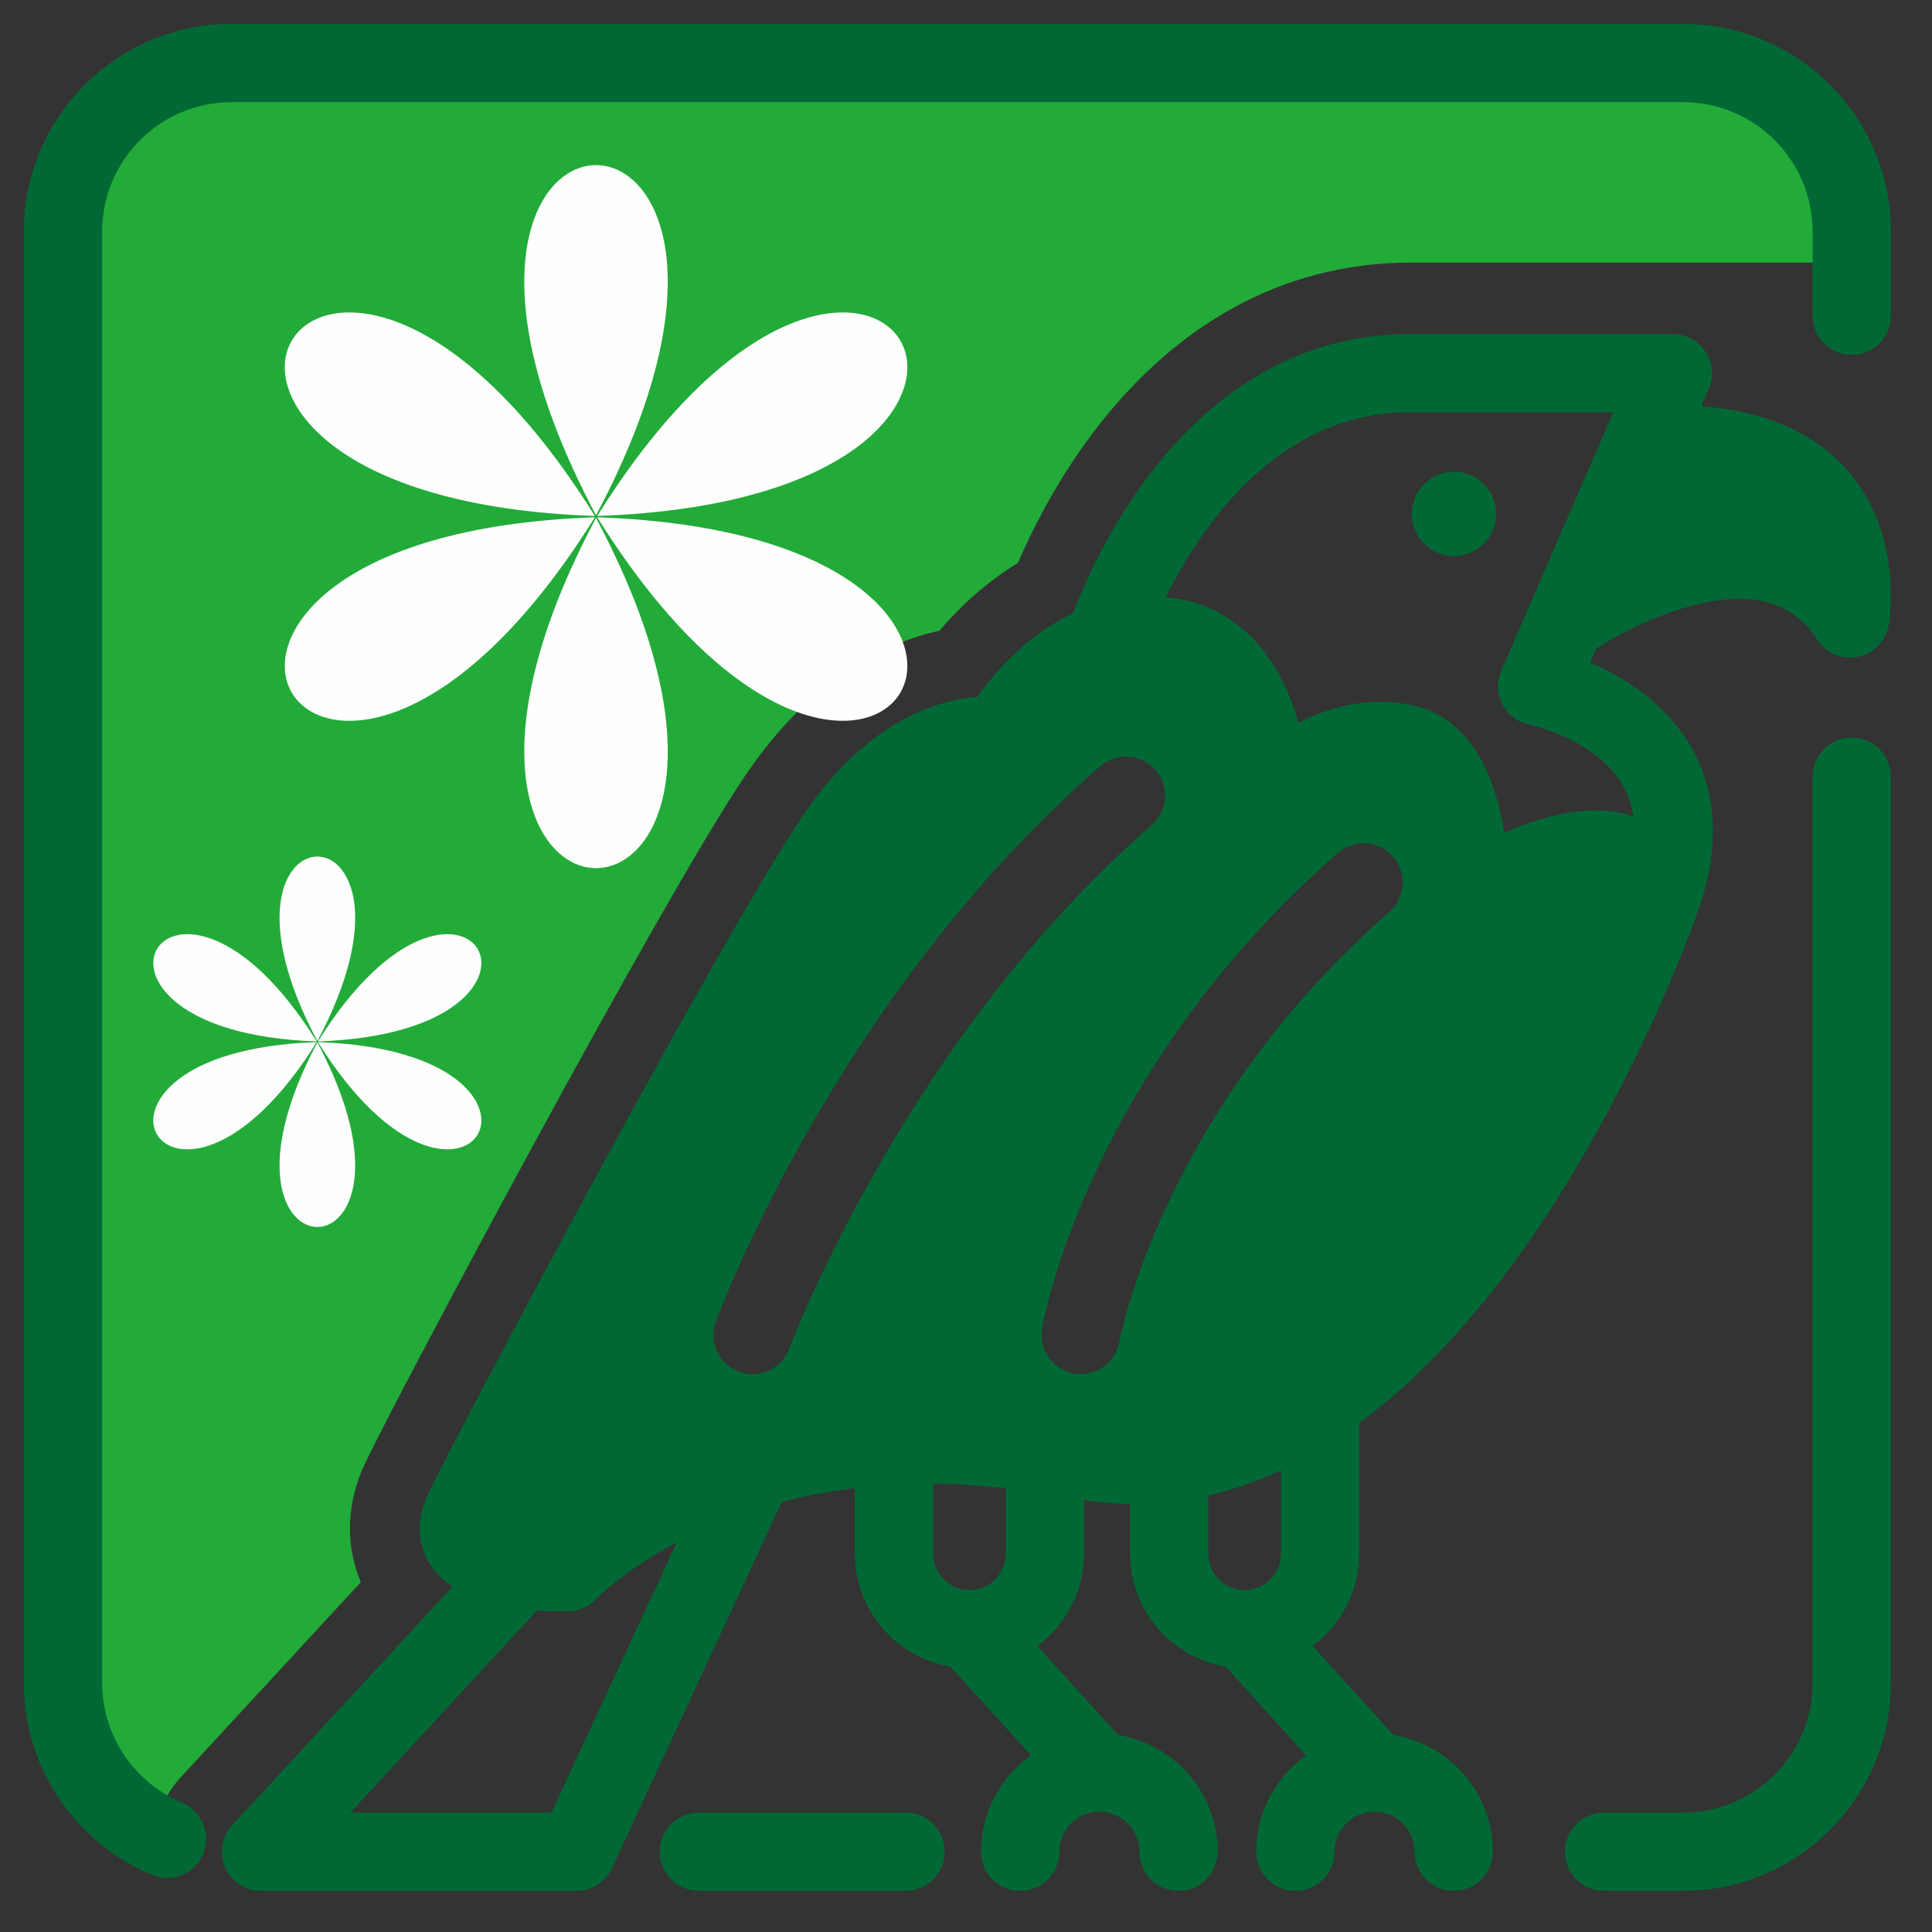
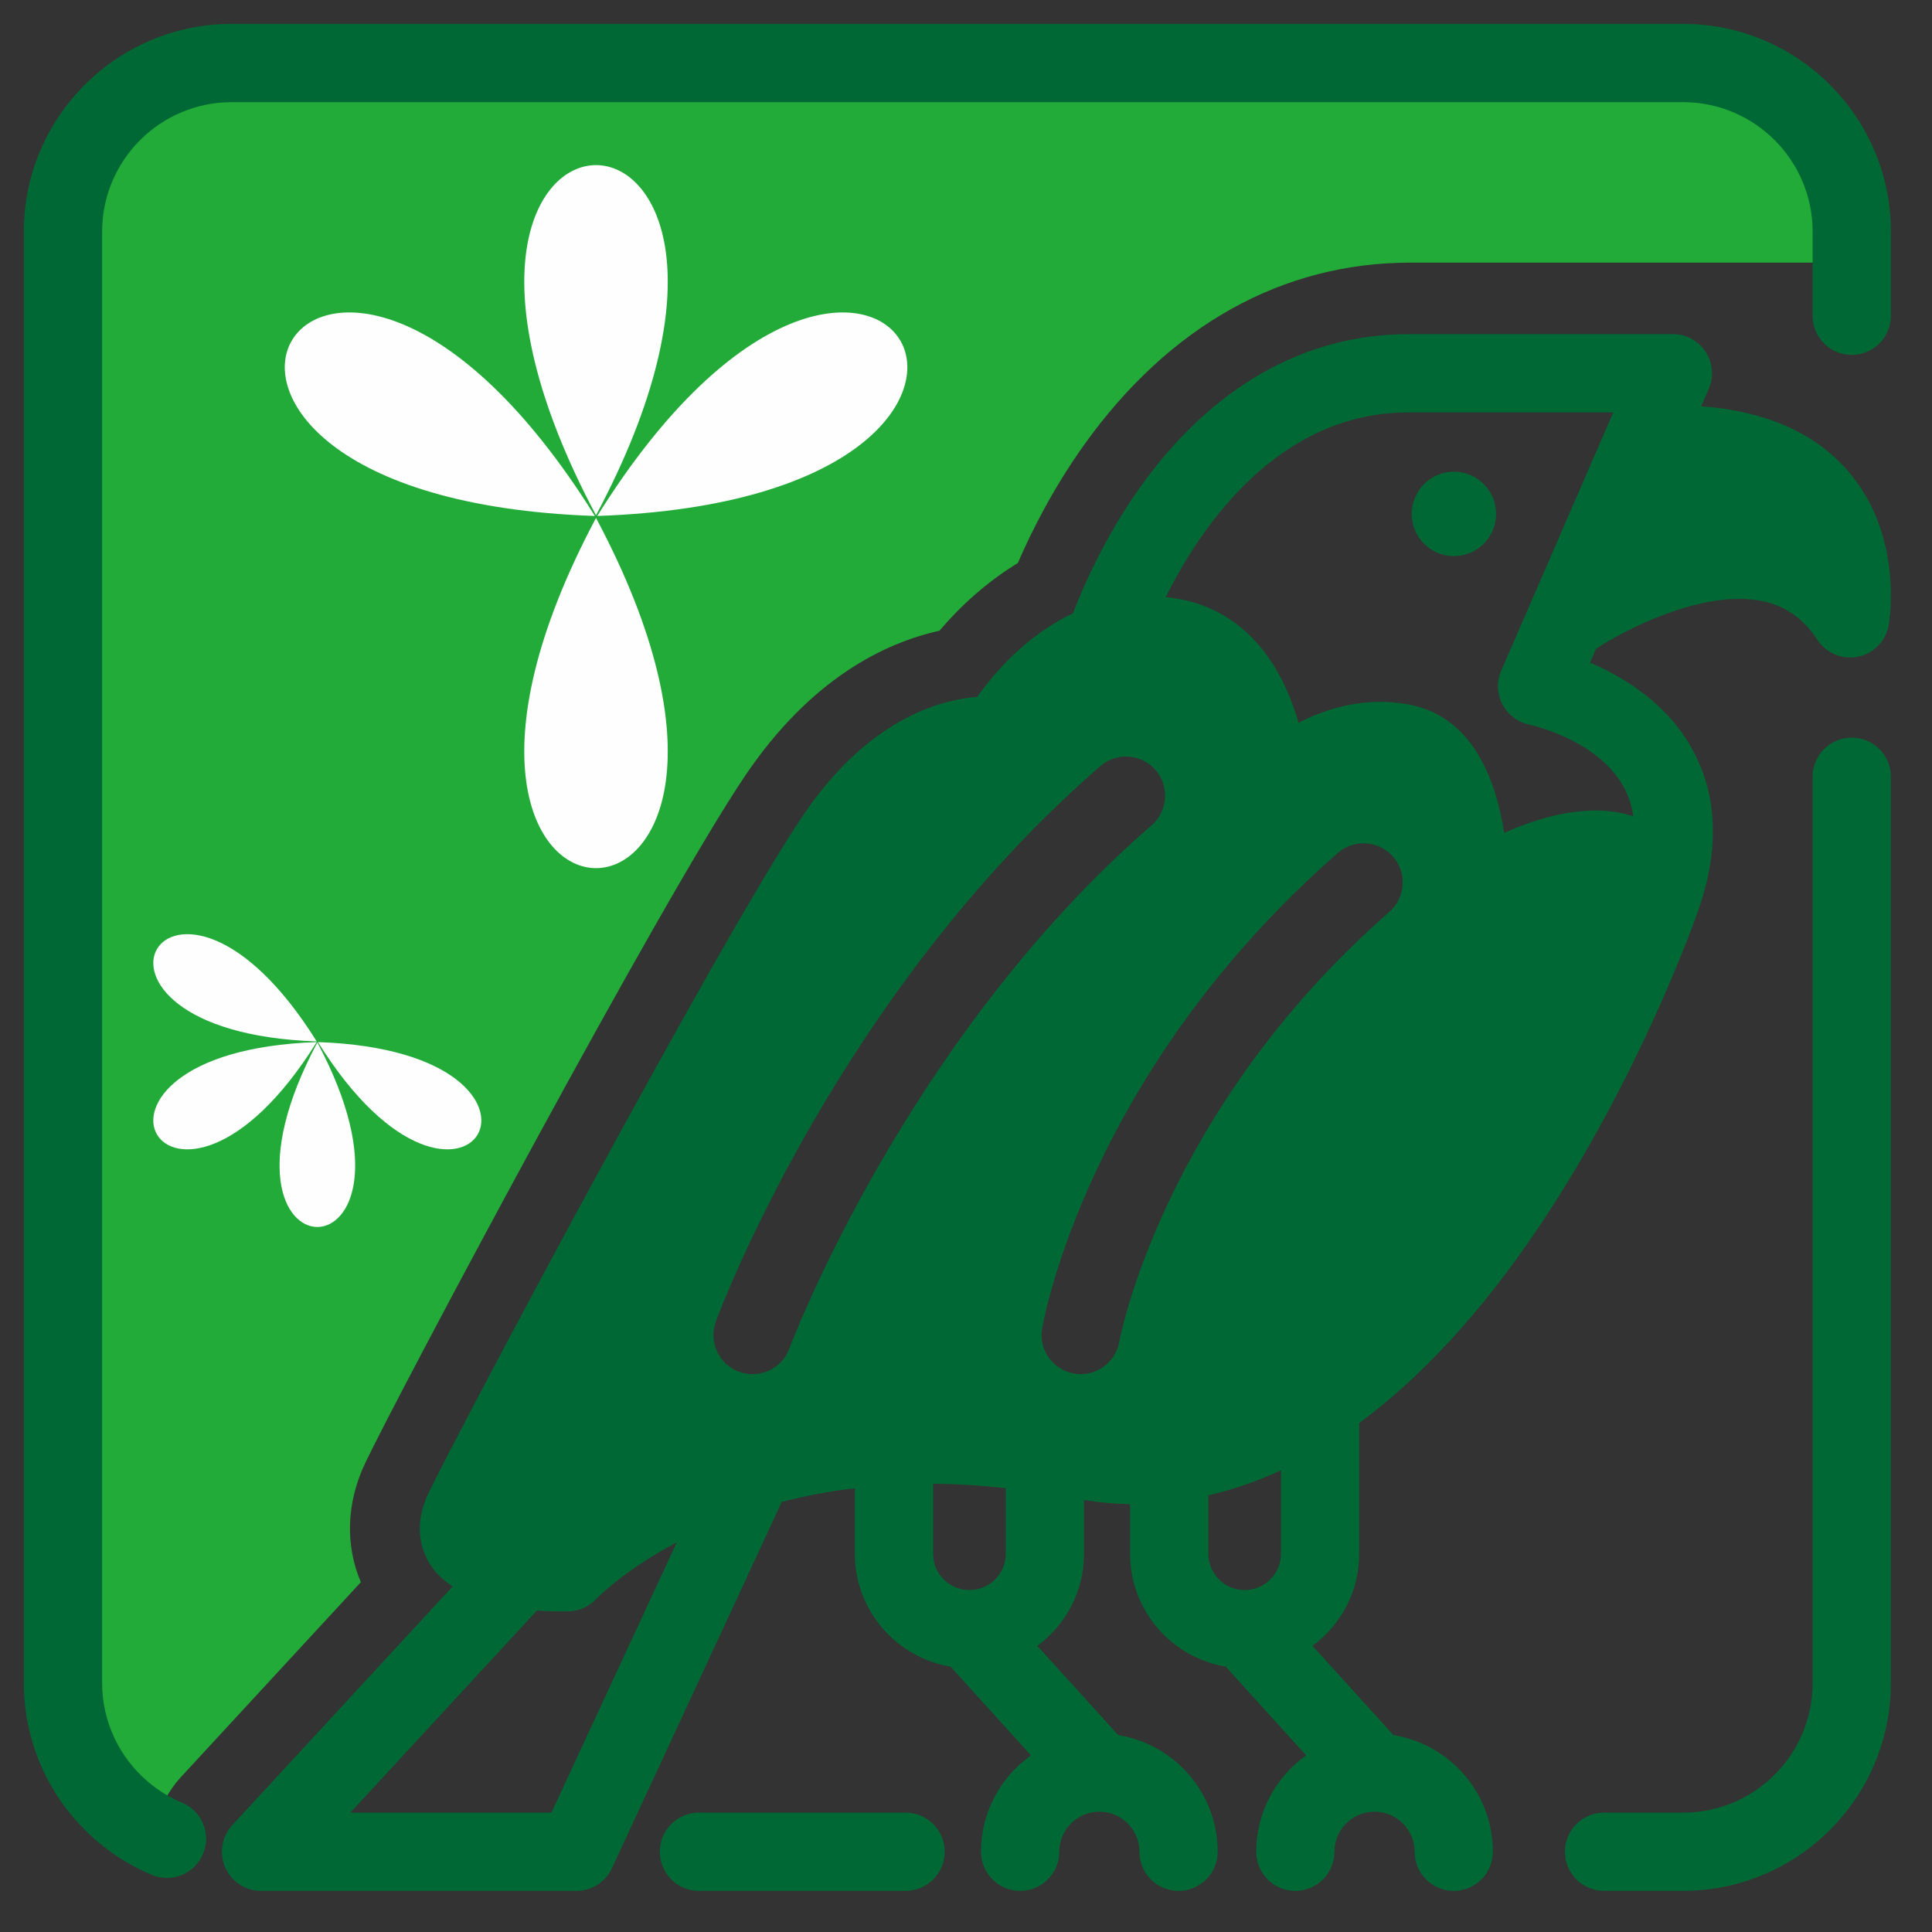
<svg xmlns="http://www.w3.org/2000/svg" width="44px" height="44px" viewBox="0 0 44 44" version="1.1">
  <rect x="0" y="0" width="44" height="44" fill="#333333" stroke="none" />
  <title>naturalsite</title>
  <desc>Created with Sketch.</desc>
  <g id="naturalsite" stroke="none" stroke-width="1" fill="none" fill-rule="evenodd">
    <g id="Group-36">
      <path d="M42.172,5.981 L42.172,5.274 C42.172,3.163 40.444,1.435 38.332,1.435 L5.275,1.435 C3.162,1.435 1.435,3.163 1.435,5.274 L1.435,38.334 C1.435,39.806 2.276,41.09 3.501,41.733 C3.583,41.267 3.795,40.825 4.129,40.462 L8.218,36.033 C7.859,35.187 7.887,34.222 8.321,33.312 C9.085,31.709 15.069,20.473 16.98,17.652 C18.469,15.454 20.146,14.642 21.395,14.364 C21.862,13.813 22.463,13.261 23.181,12.822 C23.492,12.1 23.984,11.12 24.693,10.127 C26.633,7.415 29.202,5.981 32.122,5.981 L42.34,5.981" id="Fill-4" fill="#22AB39" />
      <path d="M3.802,42.769 C3.688,42.769 3.572,42.747 3.459,42.7 C3.018,42.515 2.607,42.265 2.238,41.955 C1.161,41.049 0.543,39.73 0.543,38.332 L0.543,5.275 C0.543,2.666 2.666,0.544 5.275,0.544 L38.332,0.544 C40.941,0.544 43.064,2.666 43.064,5.275 L43.064,7.192 C43.064,7.685 42.664,8.083 42.172,8.083 C41.68,8.083 41.281,7.685 41.281,7.192 L41.281,5.275 C41.281,3.649 39.958,2.327 38.332,2.327 L5.275,2.327 C3.649,2.327 2.326,3.649 2.326,5.275 L2.326,38.332 C2.326,39.202 2.711,40.025 3.384,40.59 C3.615,40.784 3.871,40.941 4.147,41.056 C4.601,41.246 4.815,41.767 4.625,42.221 C4.482,42.563 4.151,42.769 3.802,42.769" id="Fill-6" fill="#006834" />
      <path d="M38.332,43.063 L36.531,43.063 C36.039,43.063 35.64,42.664 35.64,42.172 C35.64,41.679 36.039,41.282 36.531,41.282 L38.332,41.282 C39.958,41.282 41.281,39.959 41.281,38.333 L41.281,17.689 C41.281,17.198 41.68,16.799 42.172,16.799 C42.664,16.799 43.063,17.198 43.063,17.689 L43.063,38.333 C43.063,40.941 40.94,43.063 38.332,43.063" id="Fill-8" fill="#006834" />
      <path d="M13.548,11.751 C7.17,1.533 1.51,11.335 13.548,11.751" id="Fill-10" fill="#FEFEFE" />
-       <path d="M13.548,11.781 C1.51,12.196 7.17,21.999 13.548,11.781" id="Fill-12" fill="#FEFEFE" />
      <path d="M13.574,11.796 C7.914,22.43 19.234,22.43 13.574,11.796" id="Fill-14" fill="#FEFEFE" />
-       <path d="M13.602,11.781 C19.98,21.999 25.64,12.196 13.602,11.781" id="Fill-16" fill="#FEFEFE" />
      <path d="M13.602,11.751 C25.64,11.335 19.98,1.533 13.602,11.751" id="Fill-18" fill="#FEFEFE" />
      <path d="M13.574,11.735 C19.234,1.102 7.914,1.102 13.574,11.735" id="Fill-20" fill="#FEFEFE" />
      <path d="M7.213,23.718 C3.852,18.333 0.869,23.499 7.213,23.718" id="Fill-22" fill="#FEFEFE" />
      <path d="M7.213,23.733 C0.869,23.952 3.852,29.118 7.213,23.733" id="Fill-24" fill="#FEFEFE" />
      <path d="M7.228,23.741 C4.245,29.345 10.21,29.345 7.228,23.741" id="Fill-26" fill="#FEFEFE" />
      <path d="M7.241,23.733 C10.602,29.118 13.585,23.952 7.241,23.733" id="Fill-28" fill="#FEFEFE" />
-       <path d="M7.241,23.718 C13.585,23.499 10.602,18.333 7.241,23.718" id="Fill-30" fill="#FEFEFE" />
-       <path d="M7.228,23.71 C10.21,18.106 4.245,18.106 7.228,23.71" id="Fill-32" fill="#FEFEFE" />
      <path d="M17.976,30.713 C18.001,30.644 20.624,23.656 26.228,18.794 C26.599,18.472 26.639,17.908 26.317,17.537 C25.995,17.165 25.431,17.126 25.06,17.448 C19.114,22.607 16.415,29.793 16.303,30.096 C16.133,30.558 16.37,31.07 16.83,31.24 C16.933,31.278 17.037,31.296 17.139,31.296 C17.502,31.296 17.842,31.073 17.976,30.713 L17.976,30.713 Z M25.491,30.558 C25.499,30.505 26.471,25.291 31.642,20.768 C32.012,20.443 32.05,19.88 31.726,19.51 C31.402,19.14 30.839,19.102 30.468,19.426 C24.798,24.387 23.775,30.017 23.735,30.254 C23.651,30.738 23.976,31.197 24.46,31.281 C24.511,31.29 24.563,31.295 24.614,31.295 C25.038,31.295 25.414,30.989 25.491,30.558 L25.491,30.558 Z M20.623,41.281 L15.918,41.281 C15.426,41.281 15.027,41.68 15.027,42.172 C15.027,42.664 15.426,43.064 15.918,43.064 L20.623,43.064 C21.116,43.064 21.515,42.664 21.515,42.172 C21.515,41.68 21.116,41.281 20.623,41.281 L20.623,41.281 Z M34.831,16.504 C34.568,16.449 34.342,16.28 34.218,16.042 C34.094,15.804 34.082,15.522 34.189,15.275 L36.741,9.392 L32.086,9.392 C29.123,9.392 27.368,11.956 26.547,13.601 C26.572,13.603 26.596,13.603 26.622,13.606 C28.356,13.809 29.21,15.174 29.573,16.461 C30.232,16.122 31.097,15.865 32.073,16.042 C33.55,16.31 34.075,17.785 34.256,18.968 C35.104,18.592 36.218,18.273 37.171,18.584 C37.18,18.587 37.19,18.592 37.199,18.595 C37.163,18.342 37.086,18.109 36.966,17.899 C36.357,16.828 34.846,16.507 34.831,16.504 L34.831,16.504 Z M29.173,33.485 C28.627,33.739 28.076,33.927 27.519,34.055 L27.519,35.387 C27.519,35.843 27.89,36.213 28.346,36.213 C28.802,36.213 29.173,35.843 29.173,35.387 L29.173,33.485 Z M15.413,35.127 C14.203,35.767 13.595,36.399 13.58,36.414 C13.418,36.588 13.194,36.69 12.956,36.697 C12.901,36.698 12.833,36.699 12.755,36.699 C12.61,36.699 12.428,36.694 12.227,36.68 L7.98,41.281 L12.559,41.281 L15.413,35.127 Z M22.906,35.387 L22.906,33.892 C22.328,33.828 21.776,33.795 21.252,33.791 L21.252,35.387 C21.252,35.843 21.622,36.213 22.079,36.213 C22.535,36.213 22.906,35.843 22.906,35.387 L22.906,35.387 Z M43.013,14.242 C42.949,14.601 42.671,14.884 42.314,14.957 C42.255,14.969 42.195,14.975 42.136,14.975 C41.84,14.975 41.558,14.827 41.391,14.573 C41.068,14.081 40.65,13.791 40.113,13.685 C38.769,13.423 36.999,14.347 36.348,14.776 L36.211,15.091 C36.955,15.408 37.924,15.99 38.507,17.003 C39.112,18.056 39.171,19.304 38.684,20.714 L38.683,20.714 L38.683,20.715 L38.683,20.716 C38.627,20.875 37.371,24.48 35.048,27.941 C33.755,29.867 32.381,31.357 30.955,32.409 L30.955,35.387 C30.955,36.246 30.536,37.008 29.892,37.484 L31.734,39.515 C33.016,39.722 33.999,40.833 33.999,42.172 C33.999,42.665 33.601,43.064 33.109,43.064 C32.617,43.064 32.217,42.665 32.217,42.172 C32.217,41.669 31.808,41.26 31.304,41.26 C30.801,41.26 30.392,41.669 30.392,42.172 C30.392,42.665 29.993,43.064 29.5,43.064 C29.008,43.064 28.61,42.665 28.61,42.172 C28.61,41.267 29.06,40.466 29.747,39.978 L27.916,37.957 C26.682,37.751 25.737,36.679 25.737,35.387 L25.737,34.256 C25.388,34.252 25.038,34.217 24.688,34.163 L24.688,35.387 C24.688,36.246 24.268,37.008 23.624,37.484 L25.466,39.515 C26.748,39.722 27.732,40.833 27.732,42.172 C27.732,42.665 27.333,43.064 26.841,43.064 C26.349,43.064 25.95,42.665 25.95,42.172 C25.95,41.669 25.54,41.26 25.038,41.26 C24.534,41.26 24.124,41.669 24.124,42.172 C24.124,42.665 23.725,43.064 23.233,43.064 C22.742,43.064 22.342,42.665 22.342,42.172 C22.342,41.267 22.792,40.466 23.48,39.978 L21.649,37.957 C20.414,37.751 19.469,36.679 19.469,35.387 L19.469,33.893 C18.869,33.966 18.313,34.073 17.804,34.206 L13.937,42.547 C13.791,42.861 13.476,43.064 13.128,43.064 L5.945,43.064 C5.59,43.064 5.27,42.854 5.128,42.529 C4.987,42.205 5.049,41.828 5.289,41.567 L10.308,36.131 C10.109,36 9.935,35.84 9.806,35.643 C9.627,35.369 9.383,34.794 9.755,34.013 C10.414,32.631 16.424,21.322 18.291,18.567 C19.763,16.394 21.38,15.941 22.257,15.87 C22.637,15.332 23.373,14.467 24.437,13.967 C24.669,13.356 25.163,12.219 25.982,11.074 C27.603,8.808 29.714,7.609 32.086,7.609 L38.099,7.609 C38.399,7.609 38.679,7.761 38.844,8.012 C39.008,8.263 39.036,8.58 38.916,8.856 L38.745,9.252 C40.183,9.361 41.294,9.837 42.051,10.686 C43.369,12.164 43.028,14.157 43.013,14.242 L43.013,14.242 Z M34.073,11.704 C34.073,12.235 33.643,12.665 33.112,12.665 C32.581,12.665 32.151,12.235 32.151,11.704 C32.151,11.174 32.581,10.743 33.112,10.743 C33.643,10.743 34.073,11.174 34.073,11.704 L34.073,11.704 Z" id="Fill-34" fill="#006834" />
    </g>
  </g>
</svg>